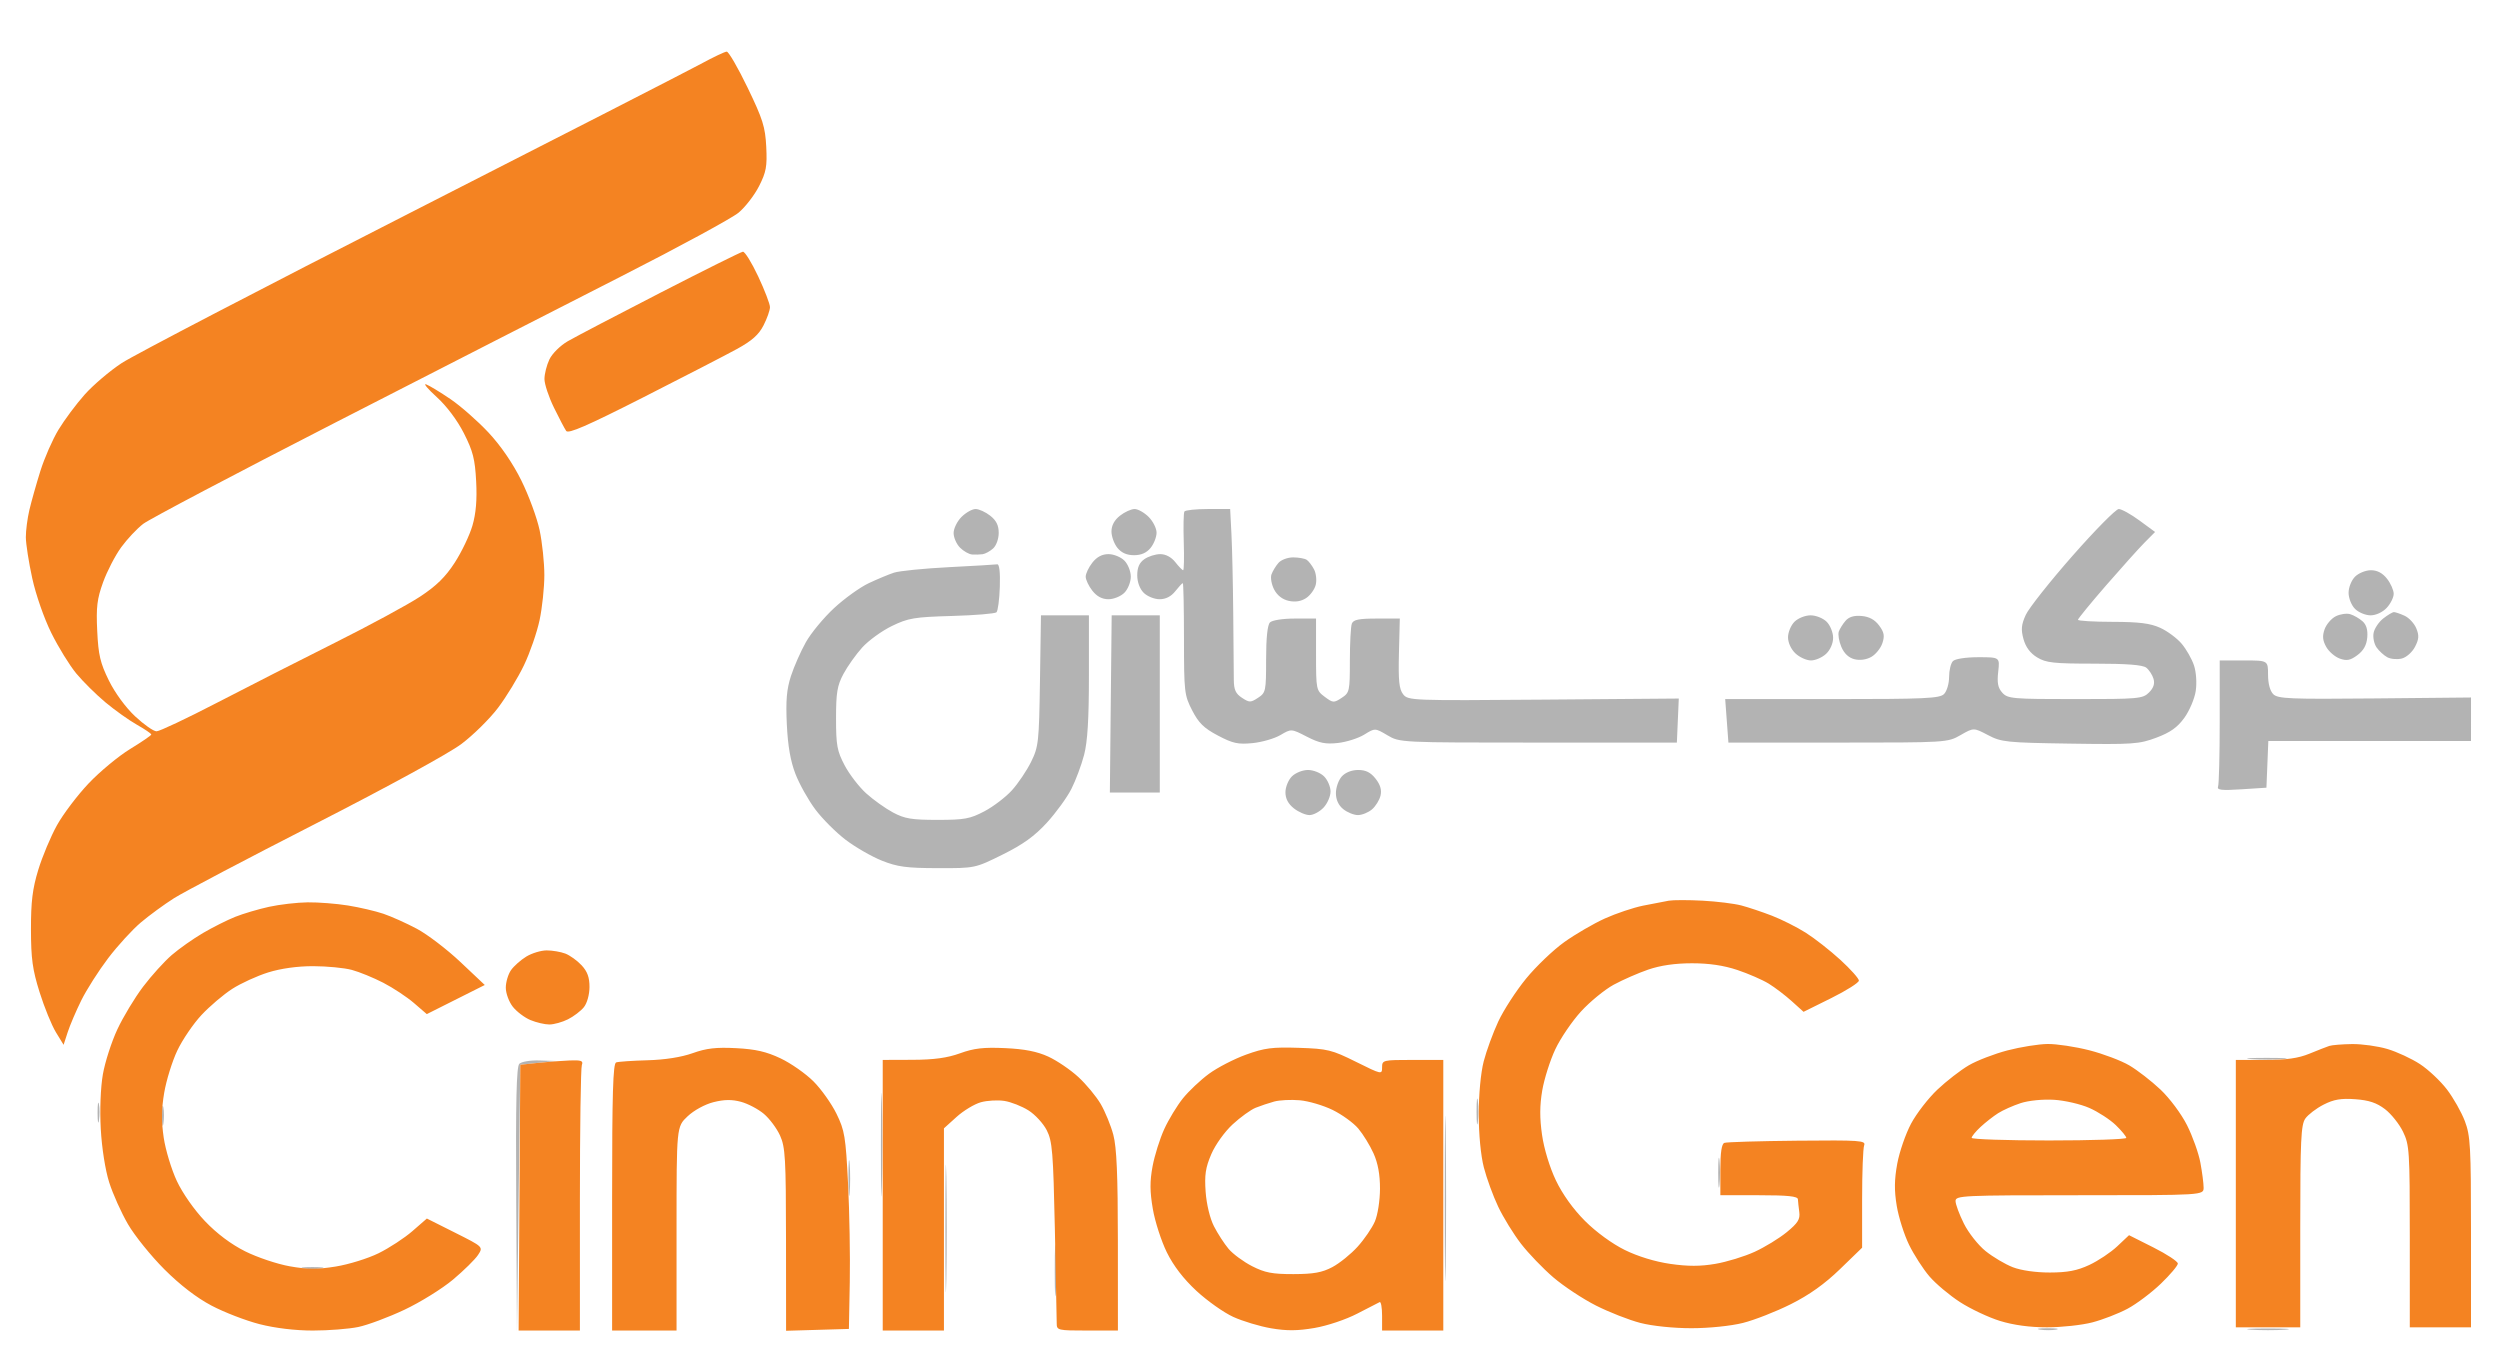
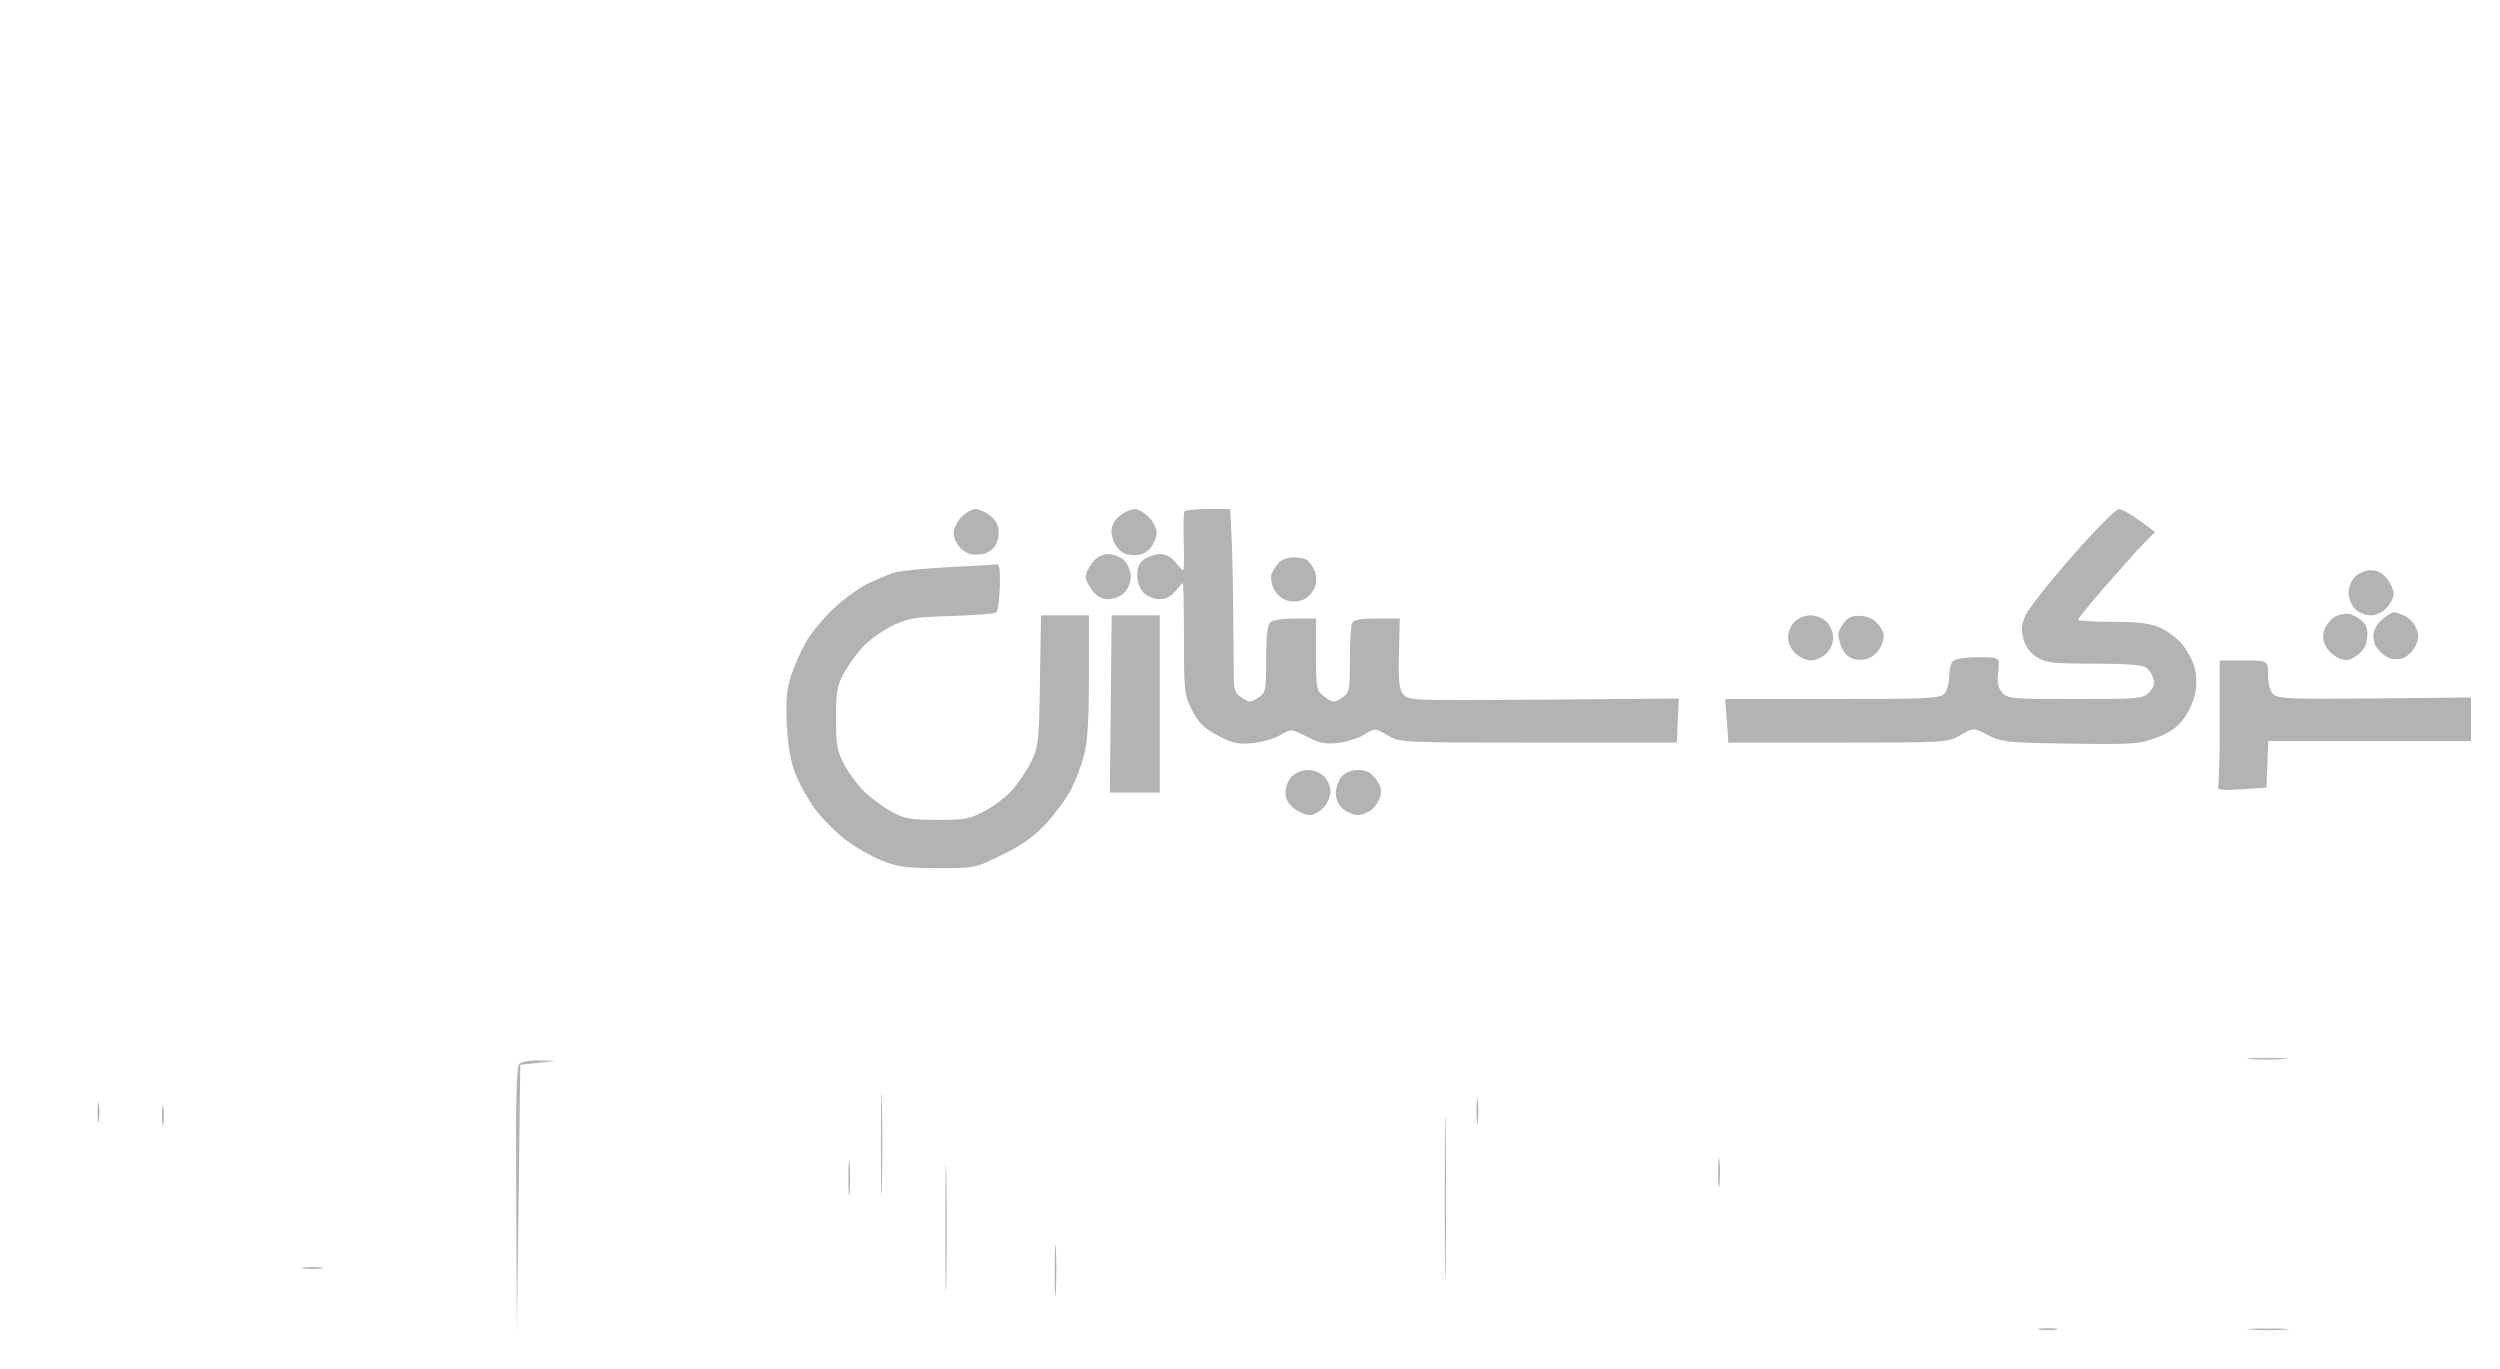
<svg xmlns="http://www.w3.org/2000/svg" width="776" height="425" viewBox="0 0 776 425" version="1.1">
  <path d="M 298.455 160.455 C 297.105 161.805, 296 164.055, 296 165.455 C 296 166.855, 296.900 168.900, 298 170 C 299.100 171.100, 300.788 172.053, 301.750 172.118 C 302.712 172.184, 304.175 172.143, 305 172.028 C 305.825 171.913, 307.288 171.115, 308.250 170.255 C 309.241 169.368, 310 167.271, 310 165.418 C 310 163.073, 309.253 161.557, 307.365 160.073 C 305.916 158.933, 303.871 158, 302.820 158 C 301.769 158, 299.805 159.105, 298.455 160.455 M 347.635 160.073 C 345.903 161.435, 345 163.110, 345 164.962 C 345 166.511, 345.830 168.803, 346.844 170.056 C 348.091 171.596, 349.760 172.333, 352 172.333 C 354.240 172.333, 355.909 171.596, 357.156 170.056 C 358.170 168.803, 359 166.683, 359 165.344 C 359 164.005, 357.895 161.805, 356.545 160.455 C 355.195 159.105, 353.231 158, 352.180 158 C 351.129 158, 349.084 158.933, 347.635 160.073 M 367.638 158.777 C 367.374 159.204, 367.284 163.479, 367.437 168.277 C 367.591 173.075, 367.508 177, 367.252 177 C 366.997 177, 365.903 175.875, 364.821 174.500 C 363.590 172.934, 361.844 172, 360.150 172 C 358.662 172, 356.445 172.701, 355.223 173.557 C 353.658 174.653, 353 176.132, 353 178.557 C 353 180.667, 353.774 182.774, 355 184 C 356.100 185.100, 358.317 186, 359.927 186 C 361.859 186, 363.524 185.150, 364.821 183.500 C 365.903 182.125, 366.948 181.001, 367.144 181.002 C 367.340 181.003, 367.503 188.784, 367.508 198.294 C 367.515 214.833, 367.625 215.797, 370.052 220.512 C 372.072 224.437, 373.701 226.028, 378.044 228.316 C 382.689 230.763, 384.288 231.111, 388.804 230.662 C 391.722 230.371, 395.617 229.243, 397.461 228.155 C 400.813 226.178, 400.813 226.178, 405.657 228.668 C 409.549 230.669, 411.446 231.052, 415.319 230.618 C 417.969 230.321, 421.639 229.150, 423.474 228.016 C 426.809 225.955, 426.809 225.955, 430.655 228.227 C 434.493 230.496, 434.576 230.500, 477.500 230.500 L 520.500 230.500 520.798 223.662 L 521.095 216.825 479.098 217.162 C 438.082 217.492, 437.063 217.453, 435.532 215.500 C 434.286 213.911, 434.020 211.293, 434.232 202.749 L 434.500 191.998 427.357 191.999 C 421.767 192, 420.082 192.344, 419.607 193.582 C 419.273 194.452, 419 199.616, 419 205.059 C 419 214.569, 418.901 215.019, 416.443 216.629 C 414.019 218.218, 413.745 218.200, 411.193 216.288 C 408.551 214.309, 408.500 214.060, 408.500 203.134 L 408.500 191.997 401.950 191.999 C 398.191 191.999, 394.889 192.511, 394.200 193.200 C 393.422 193.978, 393 198.017, 393 204.677 C 393 214.536, 392.898 215.021, 390.500 216.592 C 388.184 218.109, 387.816 218.109, 385.500 216.592 C 383.537 215.306, 382.994 214.099, 382.974 210.977 C 382.960 208.790, 382.879 199.463, 382.795 190.250 C 382.710 181.037, 382.461 170.012, 382.241 165.750 L 381.842 158 374.980 158 C 371.206 158, 367.902 158.350, 367.638 158.777 M 643.292 172.547 C 636.256 180.548, 629.728 188.798, 628.785 190.881 C 627.410 193.915, 627.273 195.406, 628.096 198.386 C 628.779 200.860, 630.189 202.754, 632.311 204.048 C 635.083 205.738, 637.403 205.993, 650.059 205.996 C 660.186 205.999, 665.102 206.380, 666.208 207.250 C 667.082 207.938, 668.092 209.489, 668.450 210.699 C 668.900 212.215, 668.465 213.535, 667.051 214.949 C 665.114 216.886, 663.840 217, 644.155 217 C 624.666 217, 623.194 216.871, 621.522 215.025 C 620.158 213.517, 619.855 211.978, 620.244 208.525 C 620.754 204, 620.754 204, 614.077 204 C 610.217 204, 606.894 204.506, 606.200 205.200 C 605.540 205.860, 605 208.078, 605 210.129 C 605 212.185, 604.295 214.562, 603.429 215.429 C 602.063 216.794, 597.508 217, 568.679 216.999 L 535.500 216.998 536 223.749 L 536.500 230.500 570.500 230.500 C 604.277 230.500, 604.527 230.485, 608.565 228.170 C 612.630 225.839, 612.630 225.839, 617.065 228.170 C 621.232 230.359, 622.772 230.519, 642.529 230.819 C 662.082 231.115, 663.963 230.986, 669.341 228.973 C 673.654 227.360, 675.861 225.795, 678.014 222.822 C 679.602 220.629, 681.195 216.881, 681.553 214.492 C 681.931 211.974, 681.706 208.638, 681.016 206.550 C 680.363 204.569, 678.648 201.547, 677.205 199.832 C 675.763 198.118, 672.764 195.889, 670.541 194.880 C 667.436 193.469, 664.010 193.039, 655.750 193.022 C 649.837 193.010, 645 192.721, 645 192.380 C 645 192.039, 648.938 187.227, 653.750 181.686 C 658.563 176.146, 663.949 170.153, 665.720 168.370 L 668.940 165.126 664.086 161.563 C 661.416 159.603, 658.524 158, 657.658 158 C 656.793 158, 650.328 164.546, 643.292 172.547 M 339.073 174.635 C 337.933 176.084, 337 178.048, 337 179 C 337 179.952, 337.933 181.916, 339.073 183.365 C 340.468 185.140, 342.101 186, 344.073 186 C 345.683 186, 347.900 185.100, 349 184 C 350.111 182.889, 351 180.667, 351 179 C 351 177.333, 350.111 175.111, 349 174 C 347.900 172.900, 345.683 172, 344.073 172 C 342.101 172, 340.468 172.860, 339.073 174.635 M 396.807 174.750 C 395.980 175.713, 395.014 177.316, 394.659 178.313 C 394.304 179.311, 394.678 181.411, 395.490 182.980 C 396.432 184.803, 398.070 186.076, 400.023 186.505 C 402.061 186.953, 403.861 186.666, 405.418 185.646 C 406.703 184.804, 408.046 182.955, 408.401 181.537 C 408.757 180.119, 408.520 177.956, 407.874 176.729 C 407.229 175.503, 406.205 174.169, 405.600 173.765 C 404.995 173.361, 403.107 173.024, 401.405 173.015 C 399.681 173.007, 397.644 173.775, 396.807 174.750 M 294.500 176.053 C 286.800 176.449, 279.150 177.214, 277.500 177.754 C 275.850 178.293, 272.306 179.771, 269.624 181.037 C 266.942 182.303, 262.116 185.775, 258.899 188.754 C 255.682 191.732, 251.743 196.494, 250.146 199.335 C 248.548 202.176, 246.461 206.906, 245.508 209.847 C 244.179 213.948, 243.881 217.441, 244.231 224.847 C 244.547 231.551, 245.366 236.253, 246.911 240.240 C 248.135 243.398, 250.906 248.348, 253.069 251.240 C 255.232 254.133, 259.470 258.378, 262.486 260.673 C 265.503 262.968, 270.565 265.881, 273.736 267.147 C 278.569 269.077, 281.369 269.453, 291.075 269.475 C 302.651 269.500, 302.651 269.500, 311.223 265.252 C 317.552 262.116, 321.145 259.528, 324.951 255.363 C 327.787 252.260, 331.212 247.541, 332.562 244.877 C 333.912 242.213, 335.688 237.456, 336.508 234.307 C 337.574 230.214, 338 223.219, 338 209.790 L 338 191 330.557 191 L 323.114 191 322.807 211.250 C 322.517 230.367, 322.364 231.777, 320.061 236.457 C 318.719 239.183, 316.048 243.155, 314.124 245.284 C 312.201 247.413, 308.348 250.356, 305.563 251.823 C 301.109 254.170, 299.358 254.491, 291 254.492 C 283.013 254.494, 280.816 254.130, 277.205 252.204 C 274.843 250.944, 271.095 248.274, 268.877 246.270 C 266.659 244.266, 263.644 240.348, 262.177 237.563 C 259.830 233.109, 259.509 231.358, 259.508 223 C 259.506 215.013, 259.870 212.816, 261.796 209.205 C 263.056 206.843, 265.682 203.144, 267.632 200.986 C 269.582 198.827, 273.725 195.825, 276.839 194.314 C 281.941 191.839, 283.784 191.531, 295.500 191.196 C 302.650 190.991, 308.863 190.479, 309.306 190.056 C 309.749 189.634, 310.217 186.074, 310.347 182.144 C 310.496 177.629, 310.199 175.061, 309.541 175.167 C 308.969 175.259, 302.200 175.658, 294.500 176.053 M 731 179 C 729.889 180.111, 729 182.333, 729 184 C 729 185.667, 729.889 187.889, 731 189 C 732.100 190.100, 734.272 191, 735.826 191 C 737.486 191, 739.548 190.046, 740.826 188.686 C 742.022 187.413, 743 185.448, 743 184.320 C 743 183.193, 742.067 181.084, 740.927 179.635 C 739.532 177.860, 737.899 177, 735.927 177 C 734.317 177, 732.100 177.900, 731 179 M 725.017 191.293 C 723.651 191.980, 722.091 193.801, 721.550 195.339 C 720.814 197.432, 720.943 198.808, 722.064 200.805 C 722.888 202.273, 724.786 203.904, 726.283 204.431 C 728.459 205.196, 729.554 204.978, 731.752 203.344 C 733.653 201.931, 734.592 200.237, 734.799 197.850 C 735.002 195.498, 734.524 193.894, 733.299 192.817 C 732.309 191.948, 730.600 190.968, 729.500 190.640 C 728.400 190.312, 726.382 190.606, 725.017 191.293 M 739.756 191.977 C 738.373 193.065, 737.026 195.081, 736.763 196.458 C 736.500 197.835, 736.919 199.867, 737.694 200.973 C 738.469 202.079, 739.970 203.449, 741.031 204.016 C 742.091 204.584, 744.109 204.760, 745.514 204.407 C 746.939 204.049, 748.753 202.445, 749.614 200.780 C 750.850 198.390, 750.929 197.242, 750.011 195.027 C 749.381 193.505, 747.749 191.751, 746.385 191.130 C 745.022 190.508, 743.538 190, 743.088 190 C 742.638 190, 741.138 190.890, 739.756 191.977 M 344.781 218.501 L 344.500 246.001 352.250 246.001 L 360 246 360 218.500 L 360 191 352.531 191 L 345.062 191 344.781 218.501 M 557 193 C 555.900 194.100, 555 196.272, 555 197.826 C 555 199.486, 555.954 201.548, 557.314 202.826 C 558.587 204.022, 560.753 205, 562.126 205 C 563.499 205, 565.608 204.082, 566.811 202.961 C 568.111 201.750, 569 199.719, 569 197.961 C 569 196.332, 568.100 194.100, 567 193 C 565.889 191.889, 563.667 191, 562 191 C 560.333 191, 558.111 191.889, 557 193 M 572.851 192.701 C 572 193.691, 571.059 195.199, 570.759 196.052 C 570.460 196.906, 570.813 199.028, 571.544 200.768 C 572.412 202.832, 573.827 204.169, 575.618 204.619 C 577.321 205.046, 579.305 204.775, 580.851 203.904 C 582.220 203.132, 583.766 201.216, 584.288 199.646 C 585.045 197.368, 584.839 196.259, 583.269 194.146 C 581.929 192.344, 580.200 191.405, 577.850 191.201 C 575.489 190.997, 573.909 191.472, 572.851 192.701 M 689 223.918 C 689 234.323, 688.769 243.436, 688.487 244.168 C 688.077 245.232, 689.535 245.399, 695.737 245 L 703.500 244.500 703.794 237.250 L 704.088 230 735.544 230 L 767 230 767.001 223.250 L 767.001 216.500 737.114 216.792 C 710.698 217.049, 707.039 216.896, 705.613 215.470 C 704.615 214.472, 704 212.170, 704 209.429 C 704 205, 704 205, 696.500 205 L 689 205 689 223.918 M 401 241 C 399.900 242.100, 399 244.317, 399 245.927 C 399 247.899, 399.860 249.532, 401.635 250.927 C 403.084 252.067, 405.256 253, 406.461 253 C 407.665 253, 409.630 251.958, 410.826 250.686 C 412.022 249.413, 413 247.163, 413 245.686 C 413 244.208, 412.100 242.100, 411 241 C 409.889 239.889, 407.667 239, 406 239 C 404.333 239, 402.111 239.889, 401 241 M 416.488 241.013 C 415.486 242.120, 414.667 244.440, 414.667 246.169 C 414.667 248.233, 415.448 249.945, 416.944 251.156 C 418.197 252.170, 420.247 253, 421.500 253 C 422.753 253, 424.709 252.213, 425.847 251.250 C 426.984 250.287, 428.184 248.356, 428.514 246.957 C 428.928 245.199, 428.455 243.577, 426.984 241.707 C 425.444 239.750, 423.949 239, 421.582 239 C 419.573 239, 417.607 239.777, 416.488 241.013 M 698.784 328.738 C 701.689 328.941, 706.189 328.939, 708.784 328.734 C 711.378 328.528, 709 328.363, 703.500 328.365 C 698 328.368, 695.878 328.536, 698.784 328.738 M 161.200 330.200 C 160.298 331.102, 160.058 341.590, 160.233 372.450 L 160.467 413.500 160.983 372 L 161.500 330.500 167 329.913 L 172.500 329.326 167.450 329.163 C 164.638 329.072, 161.868 329.532, 161.200 330.200 M 273.436 355.500 C 273.436 369.800, 273.577 375.511, 273.748 368.191 C 273.919 360.871, 273.918 349.171, 273.747 342.191 C 273.575 335.211, 273.435 341.200, 273.436 355.500 M 448.457 372 C 448.457 394.825, 448.588 404.163, 448.749 392.750 C 448.909 381.338, 448.909 362.663, 448.749 351.250 C 448.588 339.838, 448.457 349.175, 448.457 372 M 458.320 345 C 458.320 348.575, 458.502 350.038, 458.723 348.250 C 458.945 346.462, 458.945 343.538, 458.723 341.750 C 458.502 339.962, 458.320 341.425, 458.320 345 M 30.286 345.500 C 30.294 348.250, 30.488 349.256, 30.718 347.736 C 30.947 346.216, 30.941 343.966, 30.704 342.736 C 30.467 341.506, 30.279 342.750, 30.286 345.500 M 50.286 346.500 C 50.294 349.250, 50.488 350.256, 50.718 348.736 C 50.947 347.216, 50.941 344.966, 50.704 343.736 C 50.467 342.506, 50.279 343.750, 50.286 346.500 M 293.446 381.500 C 293.447 399.100, 293.583 406.159, 293.749 397.187 C 293.914 388.215, 293.914 373.815, 293.748 365.187 C 293.581 356.559, 293.446 363.900, 293.446 381.500 M 263.355 365.500 C 263.352 370.450, 263.521 372.601, 263.731 370.280 C 263.940 367.959, 263.943 363.909, 263.736 361.280 C 263.530 358.651, 263.358 360.550, 263.355 365.500 M 533.336 364 C 533.336 368.125, 533.513 369.813, 533.728 367.750 C 533.944 365.688, 533.944 362.313, 533.728 360.250 C 533.513 358.188, 533.336 359.875, 533.336 364 M 327.389 394.500 C 327.390 401.650, 327.550 404.444, 327.742 400.708 C 327.935 396.973, 327.934 391.123, 327.739 387.708 C 327.545 384.294, 327.387 387.350, 327.389 394.500 M 94.250 393.716 C 95.763 393.945, 98.237 393.945, 99.750 393.716 C 101.263 393.487, 100.025 393.300, 97 393.300 C 93.975 393.300, 92.737 393.487, 94.250 393.716 M 633.264 412.718 C 634.784 412.947, 637.034 412.941, 638.264 412.704 C 639.494 412.467, 638.250 412.279, 635.500 412.286 C 632.750 412.294, 631.744 412.488, 633.264 412.718 M 698.750 412.737 C 701.638 412.939, 706.362 412.939, 709.250 412.737 C 712.138 412.535, 709.775 412.370, 704 412.370 C 698.225 412.370, 695.862 412.535, 698.750 412.737" stroke="none" fill="#b3b3b3" fill-rule="evenodd" />
-   <path d="M 217.500 19.858 C 213.650 21.952, 173.150 42.703, 127.500 65.971 C 81.850 89.239, 41.475 110.266, 37.778 112.696 C 34.081 115.127, 28.906 119.531, 26.278 122.484 C 23.650 125.436, 19.994 130.341, 18.154 133.383 C 16.313 136.426, 13.782 142.197, 12.529 146.208 C 11.276 150.218, 9.745 155.644, 9.126 158.264 C 8.507 160.885, 8.010 164.710, 8.022 166.764 C 8.034 168.819, 8.928 174.550, 10.010 179.500 C 11.126 184.612, 13.690 191.956, 15.943 196.500 C 18.125 200.900, 21.603 206.544, 23.672 209.041 C 25.740 211.539, 29.815 215.573, 32.726 218.006 C 35.638 220.438, 40.039 223.570, 42.506 224.964 C 44.973 226.359, 46.978 227.725, 46.960 228 C 46.943 228.275, 43.983 230.300, 40.381 232.500 C 36.780 234.700, 30.989 239.501, 27.511 243.169 C 24.034 246.836, 19.608 252.686, 17.676 256.169 C 15.744 259.651, 13.135 265.875, 11.878 270 C 10.084 275.890, 9.597 279.861, 9.611 288.500 C 9.625 297.593, 10.091 300.974, 12.295 308 C 13.762 312.675, 16.037 318.258, 17.351 320.408 L 19.741 324.315 21.008 320.408 C 21.705 318.258, 23.609 313.800, 25.239 310.500 C 26.870 307.200, 30.615 301.323, 33.562 297.440 C 36.510 293.557, 41.085 288.555, 43.729 286.325 C 46.373 284.096, 51.004 280.709, 54.019 278.800 C 57.033 276.890, 76.825 266.475, 98 255.654 C 120.338 244.239, 139.310 233.870, 143.193 230.953 C 146.874 228.188, 152.002 223.130, 154.587 219.713 C 157.173 216.296, 160.801 210.337, 162.650 206.471 C 164.499 202.606, 166.676 196.306, 167.489 192.471 C 168.301 188.637, 168.965 182.350, 168.965 178.500 C 168.965 174.650, 168.304 168.379, 167.496 164.564 C 166.688 160.750, 164.137 153.815, 161.828 149.153 C 159.157 143.760, 155.434 138.330, 151.596 134.227 C 148.277 130.680, 142.970 126.017, 139.801 123.865 C 136.632 121.713, 133.243 119.660, 132.270 119.303 C 131.296 118.945, 132.778 120.721, 135.561 123.249 C 138.647 126.052, 141.939 130.439, 143.994 134.488 C 146.807 140.030, 147.437 142.501, 147.800 149.407 C 148.101 155.142, 147.747 159.358, 146.648 163.138 C 145.776 166.139, 143.305 171.313, 141.156 174.637 C 138.276 179.093, 135.445 181.867, 130.375 185.203 C 126.594 187.690, 114.725 194.117, 104 199.485 C 93.275 204.852, 76.796 213.239, 67.380 218.122 C 57.964 223.005, 49.508 227, 48.587 227 C 47.667 227, 44.680 224.910, 41.948 222.355 C 39.005 219.601, 35.684 215.072, 33.793 211.232 C 31.116 205.794, 30.536 203.323, 30.178 195.849 C 29.823 188.413, 30.124 185.917, 32.001 180.722 C 33.238 177.300, 35.767 172.417, 37.621 169.872 C 39.474 167.327, 42.552 164.053, 44.461 162.598 C 46.369 161.142, 73.258 146.967, 104.215 131.098 C 135.172 115.228, 175.125 94.797, 193 85.695 C 210.875 76.593, 227.197 67.730, 229.270 65.999 C 231.344 64.269, 234.202 60.561, 235.621 57.760 C 237.832 53.398, 238.150 51.649, 237.843 45.558 C 237.531 39.390, 236.766 36.961, 232.063 27.224 C 229.082 21.051, 226.161 16.011, 225.571 16.025 C 224.982 16.039, 221.350 17.763, 217.500 19.858 M 204.955 90.880 C 191.455 97.821, 178.534 104.586, 176.241 105.914 C 173.907 107.265, 171.396 109.753, 170.536 111.565 C 169.691 113.345, 169 116.084, 169.001 117.651 C 169.001 119.218, 170.321 123.200, 171.933 126.500 C 173.545 129.800, 175.263 133.069, 175.750 133.765 C 176.418 134.719, 182.284 132.164, 199.568 123.391 C 212.181 116.989, 225.315 110.208, 228.756 108.323 C 233.408 105.774, 235.524 103.892, 237.006 100.987 C 238.103 98.838, 239 96.294, 239 95.334 C 239 94.374, 237.354 90.081, 235.342 85.794 C 233.331 81.507, 231.193 78.059, 230.592 78.130 C 229.992 78.202, 218.455 83.940, 204.955 90.880 M 518 279.573 C 516.625 279.809, 513.025 280.504, 510 281.118 C 506.975 281.731, 501.644 283.522, 498.154 285.097 C 494.663 286.673, 489.004 289.963, 485.577 292.408 C 482.150 294.853, 476.807 299.958, 473.702 303.753 C 470.598 307.547, 466.712 313.543, 465.067 317.076 C 463.423 320.609, 461.385 326.182, 460.539 329.460 C 459.635 332.961, 459 339.709, 459 345.816 C 459 352.036, 459.635 358.679, 460.581 362.356 C 461.451 365.735, 463.458 371.227, 465.041 374.559 C 466.625 377.892, 469.811 383.067, 472.122 386.059 C 474.432 389.052, 478.948 393.750, 482.156 396.500 C 485.364 399.250, 491.321 403.185, 495.393 405.245 C 499.465 407.304, 505.655 409.729, 509.148 410.632 C 512.871 411.595, 519.432 412.275, 525 412.275 C 530.475 412.275, 537.254 411.582, 541 410.640 C 544.575 409.741, 551.262 407.123, 555.860 404.821 C 561.610 401.943, 566.369 398.554, 571.110 393.962 L 578 387.287 578 372.225 C 578 363.941, 578.285 356.421, 578.633 355.514 C 579.210 354.009, 577.391 353.883, 557.883 354.071 C 546.122 354.185, 535.938 354.488, 535.250 354.746 C 534.395 355.066, 534 357.709, 534 363.107 L 534 371 546 371 C 554.897 371, 558.018 371.323, 558.069 372.250 C 558.107 372.938, 558.301 374.733, 558.500 376.240 C 558.793 378.462, 558.058 379.638, 554.611 382.463 C 552.273 384.378, 547.778 387.128, 544.623 388.572 C 541.467 390.017, 535.992 391.695, 532.455 392.300 C 527.796 393.099, 523.942 393.102, 518.459 392.312 C 513.750 391.634, 508.412 390.001, 504.323 387.988 C 500.417 386.065, 495.410 382.410, 491.974 378.974 C 488.321 375.321, 485.002 370.695, 482.950 366.395 C 481.027 362.366, 479.275 356.615, 478.651 352.285 C 477.897 347.048, 477.914 343.130, 478.712 338.472 C 479.325 334.896, 481.141 329.164, 482.749 325.735 C 484.357 322.306, 487.956 317.006, 490.747 313.958 C 493.538 310.909, 498.092 307.179, 500.868 305.668 C 503.644 304.158, 508.479 302.039, 511.614 300.961 C 515.390 299.662, 519.970 299, 525.188 299 C 530.515 299, 535.075 299.675, 539.282 301.085 C 542.702 302.232, 547.075 304.137, 549 305.318 C 550.925 306.499, 554.148 308.952, 556.162 310.769 L 559.823 314.073 568.412 309.814 C 573.135 307.471, 577 305.025, 577 304.377 C 577 303.730, 574.413 300.831, 571.250 297.936 C 568.087 295.040, 563.250 291.250, 560.500 289.513 C 557.750 287.776, 553.025 285.399, 550 284.231 C 546.975 283.062, 542.700 281.632, 540.500 281.052 C 538.300 280.472, 532.900 279.805, 528.500 279.571 C 524.100 279.336, 519.375 279.337, 518 279.573 M 83.500 281.476 C 80.200 282.200, 75.475 283.602, 73 284.591 C 70.525 285.580, 66.025 287.840, 63 289.613 C 59.975 291.386, 55.621 294.455, 53.323 296.433 C 51.026 298.412, 47.021 302.836, 44.422 306.265 C 41.824 309.694, 38.220 315.669, 36.414 319.543 C 34.608 323.417, 32.591 329.686, 31.931 333.475 C 31.219 337.564, 30.955 344.456, 31.281 350.432 C 31.605 356.348, 32.680 363.181, 33.889 367 C 35.021 370.575, 37.646 376.422, 39.724 379.993 C 41.801 383.564, 46.881 389.864, 51.013 393.993 C 55.893 398.869, 61.027 402.819, 65.659 405.264 C 69.583 407.335, 76.286 409.922, 80.556 411.014 C 85.410 412.256, 91.614 413, 97.111 413 C 101.946 413, 108.286 412.506, 111.201 411.901 C 114.115 411.297, 120.550 408.895, 125.500 406.564 C 130.450 404.232, 137.255 400.011, 140.621 397.184 C 143.988 394.356, 147.481 390.915, 148.384 389.537 C 150.025 387.033, 150.025 387.033, 141.262 382.632 L 132.500 378.232 128 382.148 C 125.525 384.302, 120.800 387.390, 117.500 389.011 C 114.200 390.631, 108.220 392.486, 104.210 393.132 C 98.509 394.050, 95.388 394.032, 89.887 393.049 C 86.018 392.358, 79.810 390.270, 76.092 388.409 C 71.732 386.228, 67.305 382.904, 63.630 379.051 C 60.303 375.562, 56.664 370.370, 54.889 366.576 C 53.216 363.002, 51.384 356.953, 50.817 353.135 C 50.072 348.111, 50.113 344.258, 50.967 339.193 C 51.617 335.344, 53.444 329.453, 55.029 326.103 C 56.614 322.752, 60 317.777, 62.553 315.046 C 65.107 312.316, 69.403 308.666, 72.100 306.936 C 74.797 305.205, 79.815 302.912, 83.252 301.839 C 87.207 300.604, 92.338 299.893, 97.230 299.900 C 101.482 299.907, 106.871 300.427, 109.205 301.055 C 111.540 301.684, 115.936 303.482, 118.975 305.052 C 122.014 306.621, 126.295 309.452, 128.490 311.342 L 132.479 314.779 141.477 310.260 L 150.475 305.741 142.903 298.598 C 138.738 294.669, 132.665 290.034, 129.407 288.298 C 126.149 286.561, 121.462 284.458, 118.992 283.624 C 116.521 282.790, 111.575 281.637, 108 281.062 C 104.425 280.486, 98.800 280.047, 95.500 280.087 C 92.200 280.127, 86.800 280.752, 83.500 281.476 M 163.367 296.918 C 161.643 297.969, 159.506 299.867, 158.617 301.137 C 157.728 302.406, 157 304.859, 157 306.588 C 157 308.316, 157.976 310.970, 159.168 312.486 C 160.360 314.002, 162.821 315.863, 164.636 316.621 C 166.451 317.380, 169.098 318, 170.518 318 C 171.938 318, 174.539 317.276, 176.300 316.392 C 178.060 315.508, 180.277 313.820, 181.228 312.642 C 182.224 311.407, 182.965 308.762, 182.978 306.396 C 182.994 303.401, 182.335 301.574, 180.538 299.636 C 179.184 298.175, 176.905 296.534, 175.473 295.990 C 174.041 295.445, 171.437 295.002, 169.685 295.004 C 167.933 295.006, 165.090 295.867, 163.367 296.918 M 623.100 326.048 C 619.030 327.114, 613.630 329.197, 611.100 330.678 C 608.570 332.159, 604.194 335.549, 601.375 338.212 C 598.556 340.875, 594.875 345.634, 593.194 348.787 C 591.513 351.941, 589.585 357.522, 588.909 361.189 C 587.994 366.158, 587.953 369.501, 588.749 374.305 C 589.337 377.852, 591.062 383.294, 592.582 386.399 C 594.102 389.504, 596.941 393.907, 598.889 396.184 C 600.838 398.460, 605.115 402.057, 608.394 404.176 C 611.673 406.296, 617.248 408.923, 620.783 410.015 C 624.976 411.310, 630.056 412, 635.395 412 C 639.897 412, 646.228 411.310, 649.465 410.467 C 652.702 409.624, 657.631 407.711, 660.419 406.217 C 663.206 404.723, 667.852 401.225, 670.743 398.443 C 673.635 395.662, 676 392.855, 676 392.206 C 676 391.556, 672.592 389.309, 668.426 387.213 L 660.853 383.403 657.191 386.857 C 655.176 388.756, 651.272 391.361, 648.514 392.645 C 644.726 394.410, 641.733 394.983, 636.270 394.990 C 631.900 394.996, 627.352 394.344, 624.770 393.342 C 622.422 392.431, 618.630 390.185, 616.345 388.353 C 614.059 386.521, 611.022 382.678, 609.595 379.814 C 608.168 376.950, 607 373.796, 607 372.804 C 607 371.097, 609.064 371, 645.500 371 C 684 371, 684 371, 684 368.636 C 684 367.337, 683.549 363.849, 682.998 360.886 C 682.448 357.924, 680.582 352.691, 678.852 349.257 C 677.084 345.746, 673.474 340.904, 670.604 338.192 C 667.797 335.540, 663.436 332.162, 660.914 330.686 C 658.391 329.210, 652.807 327.102, 648.504 326.001 C 644.201 324.900, 638.390 324.025, 635.590 324.055 C 632.791 324.085, 627.170 324.982, 623.100 326.048 M 723 324.657 C 722.175 324.932, 719.392 326.022, 716.815 327.078 C 713.378 328.488, 709.714 329, 703.065 329 L 694 329 694 370.500 L 694 412 704 412 L 714 412 714 380.723 C 714 353.952, 714.226 349.123, 715.566 347.209 C 716.427 345.979, 718.980 344.031, 721.238 342.879 C 724.411 341.260, 726.643 340.878, 731.074 341.199 C 735.315 341.506, 737.713 342.306, 740.300 344.280 C 742.222 345.746, 744.741 348.900, 745.898 351.289 C 747.882 355.387, 748 357.218, 748 383.816 L 748 412 757.500 412 L 767 412 767 382.511 C 767 355.877, 766.815 352.533, 765.085 347.981 C 764.031 345.208, 761.532 340.793, 759.531 338.169 C 757.529 335.544, 753.764 332.004, 751.164 330.302 C 748.564 328.600, 744.007 326.485, 741.037 325.604 C 738.067 324.722, 733.131 324.036, 730.068 324.079 C 727.006 324.122, 723.825 324.383, 723 324.657 M 215 326.902 C 211.512 328.151, 206.390 328.957, 201 329.105 C 196.325 329.233, 191.938 329.535, 191.250 329.776 C 190.277 330.117, 190 339.393, 190 371.607 L 190 413 200 413 L 210 413 210 381.368 C 210 349.736, 210 349.736, 213.425 346.506 C 215.396 344.647, 218.813 342.781, 221.472 342.111 C 224.804 341.272, 227.182 341.241, 230.001 342 C 232.150 342.579, 235.344 344.260, 237.097 345.735 C 238.850 347.210, 241.111 350.236, 242.120 352.459 C 243.761 356.070, 243.958 359.507, 243.978 384.786 L 244 413.072 253.750 412.786 L 263.500 412.500 263.771 398 C 263.920 390.025, 263.680 376.278, 263.237 367.451 C 262.502 352.811, 262.187 350.902, 259.647 345.711 C 258.116 342.582, 254.902 338.059, 252.504 335.662 C 250.106 333.264, 245.525 330.057, 242.322 328.534 C 237.907 326.435, 234.567 325.666, 228.500 325.350 C 222.283 325.026, 219.274 325.372, 215 326.902 M 298 326.942 C 294.036 328.378, 289.916 328.944, 283.250 328.967 L 274 329 274 371 L 274 413 283.500 413 L 293 413 293 381.616 L 293 350.233 296.929 346.683 C 299.090 344.731, 302.483 342.684, 304.470 342.136 C 306.456 341.588, 309.750 341.405, 311.790 341.730 C 313.831 342.055, 317.178 343.373, 319.229 344.660 C 321.281 345.947, 323.835 348.717, 324.907 350.817 C 326.644 354.222, 326.917 357.547, 327.432 381.568 C 327.750 396.380, 328.007 409.512, 328.005 410.750 C 328 412.926, 328.313 413, 337.500 413 L 347 413 346.988 385.250 C 346.979 364.655, 346.615 356.143, 345.575 352.236 C 344.804 349.341, 343.041 345.040, 341.657 342.678 C 340.274 340.317, 337.148 336.547, 334.711 334.301 C 332.275 332.056, 328.080 329.208, 325.391 327.973 C 321.912 326.377, 318.046 325.616, 312 325.339 C 305.300 325.032, 302.335 325.371, 298 326.942 M 386.780 327.358 C 383.084 328.693, 377.905 331.368, 375.271 333.301 C 372.637 335.234, 368.994 338.668, 367.175 340.932 C 365.356 343.195, 362.749 347.491, 361.382 350.477 C 360.015 353.464, 358.384 358.662, 357.757 362.029 C 356.889 366.700, 356.908 369.837, 357.838 375.261 C 358.509 379.171, 360.464 385.228, 362.183 388.721 C 364.250 392.918, 367.370 396.978, 371.386 400.697 C 374.728 403.791, 379.859 407.419, 382.788 408.761 C 385.718 410.102, 391.014 411.696, 394.559 412.303 C 399.395 413.131, 402.757 413.106, 408.035 412.201 C 411.986 411.523, 417.791 409.575, 421.284 407.755 C 424.703 405.972, 427.837 404.361, 428.250 404.174 C 428.663 403.987, 429 405.896, 429 408.417 L 429 413 438.500 413 L 448 413 448 371 L 448 329 438.500 329 C 429.244 329, 429 329.059, 429 331.308 C 429 333.578, 428.864 333.549, 420.897 329.590 C 413.382 325.855, 412.094 325.539, 403.147 325.246 C 394.936 324.977, 392.500 325.291, 386.780 327.358 M 167 329.913 L 161.500 330.500 161.239 371.750 L 160.978 413 170.489 413 L 180 413 180 372.582 C 180 350.352, 180.273 331.452, 180.607 330.582 C 181.108 329.275, 180.456 329.028, 176.857 329.163 C 174.461 329.253, 170.025 329.590, 167 329.913 M 395.500 341.921 C 393.850 342.375, 391.266 343.242, 389.758 343.846 C 388.249 344.450, 385.038 346.767, 382.621 348.995 C 380.139 351.283, 377.255 355.305, 375.994 358.235 C 374.196 362.414, 373.853 364.698, 374.231 369.962 C 374.506 373.799, 375.569 378.201, 376.802 380.616 C 377.958 382.881, 380.004 386.040, 381.348 387.637 C 382.692 389.235, 385.976 391.657, 388.646 393.021 C 392.630 395.055, 394.934 395.497, 401.500 395.483 C 407.752 395.469, 410.389 394.993, 413.568 393.305 C 415.806 392.117, 419.337 389.263, 421.415 386.962 C 423.494 384.661, 425.900 381.141, 426.763 379.140 C 427.643 377.096, 428.339 372.649, 428.349 369 C 428.362 364.587, 427.717 361.055, 426.342 358 C 425.228 355.525, 423.099 352.060, 421.612 350.301 C 420.125 348.542, 416.539 345.943, 413.644 344.526 C 410.748 343.110, 406.156 341.758, 403.439 341.523 C 400.723 341.288, 397.150 341.467, 395.500 341.921 M 627.224 342.409 C 624.872 343.176, 621.722 344.582, 620.224 345.532 C 618.726 346.482, 616.263 348.410, 614.750 349.817 C 613.237 351.223, 612 352.740, 612 353.187 C 612 353.634, 622.800 354, 636 354 C 649.200 354, 660 353.638, 660 353.196 C 660 352.754, 658.538 350.977, 656.750 349.247 C 654.962 347.518, 651.278 345.121, 648.561 343.921 C 645.845 342.721, 640.895 341.576, 637.561 341.376 C 634.068 341.167, 629.688 341.604, 627.224 342.409" stroke="none" fill="#f48322" fill-rule="evenodd" />
</svg>